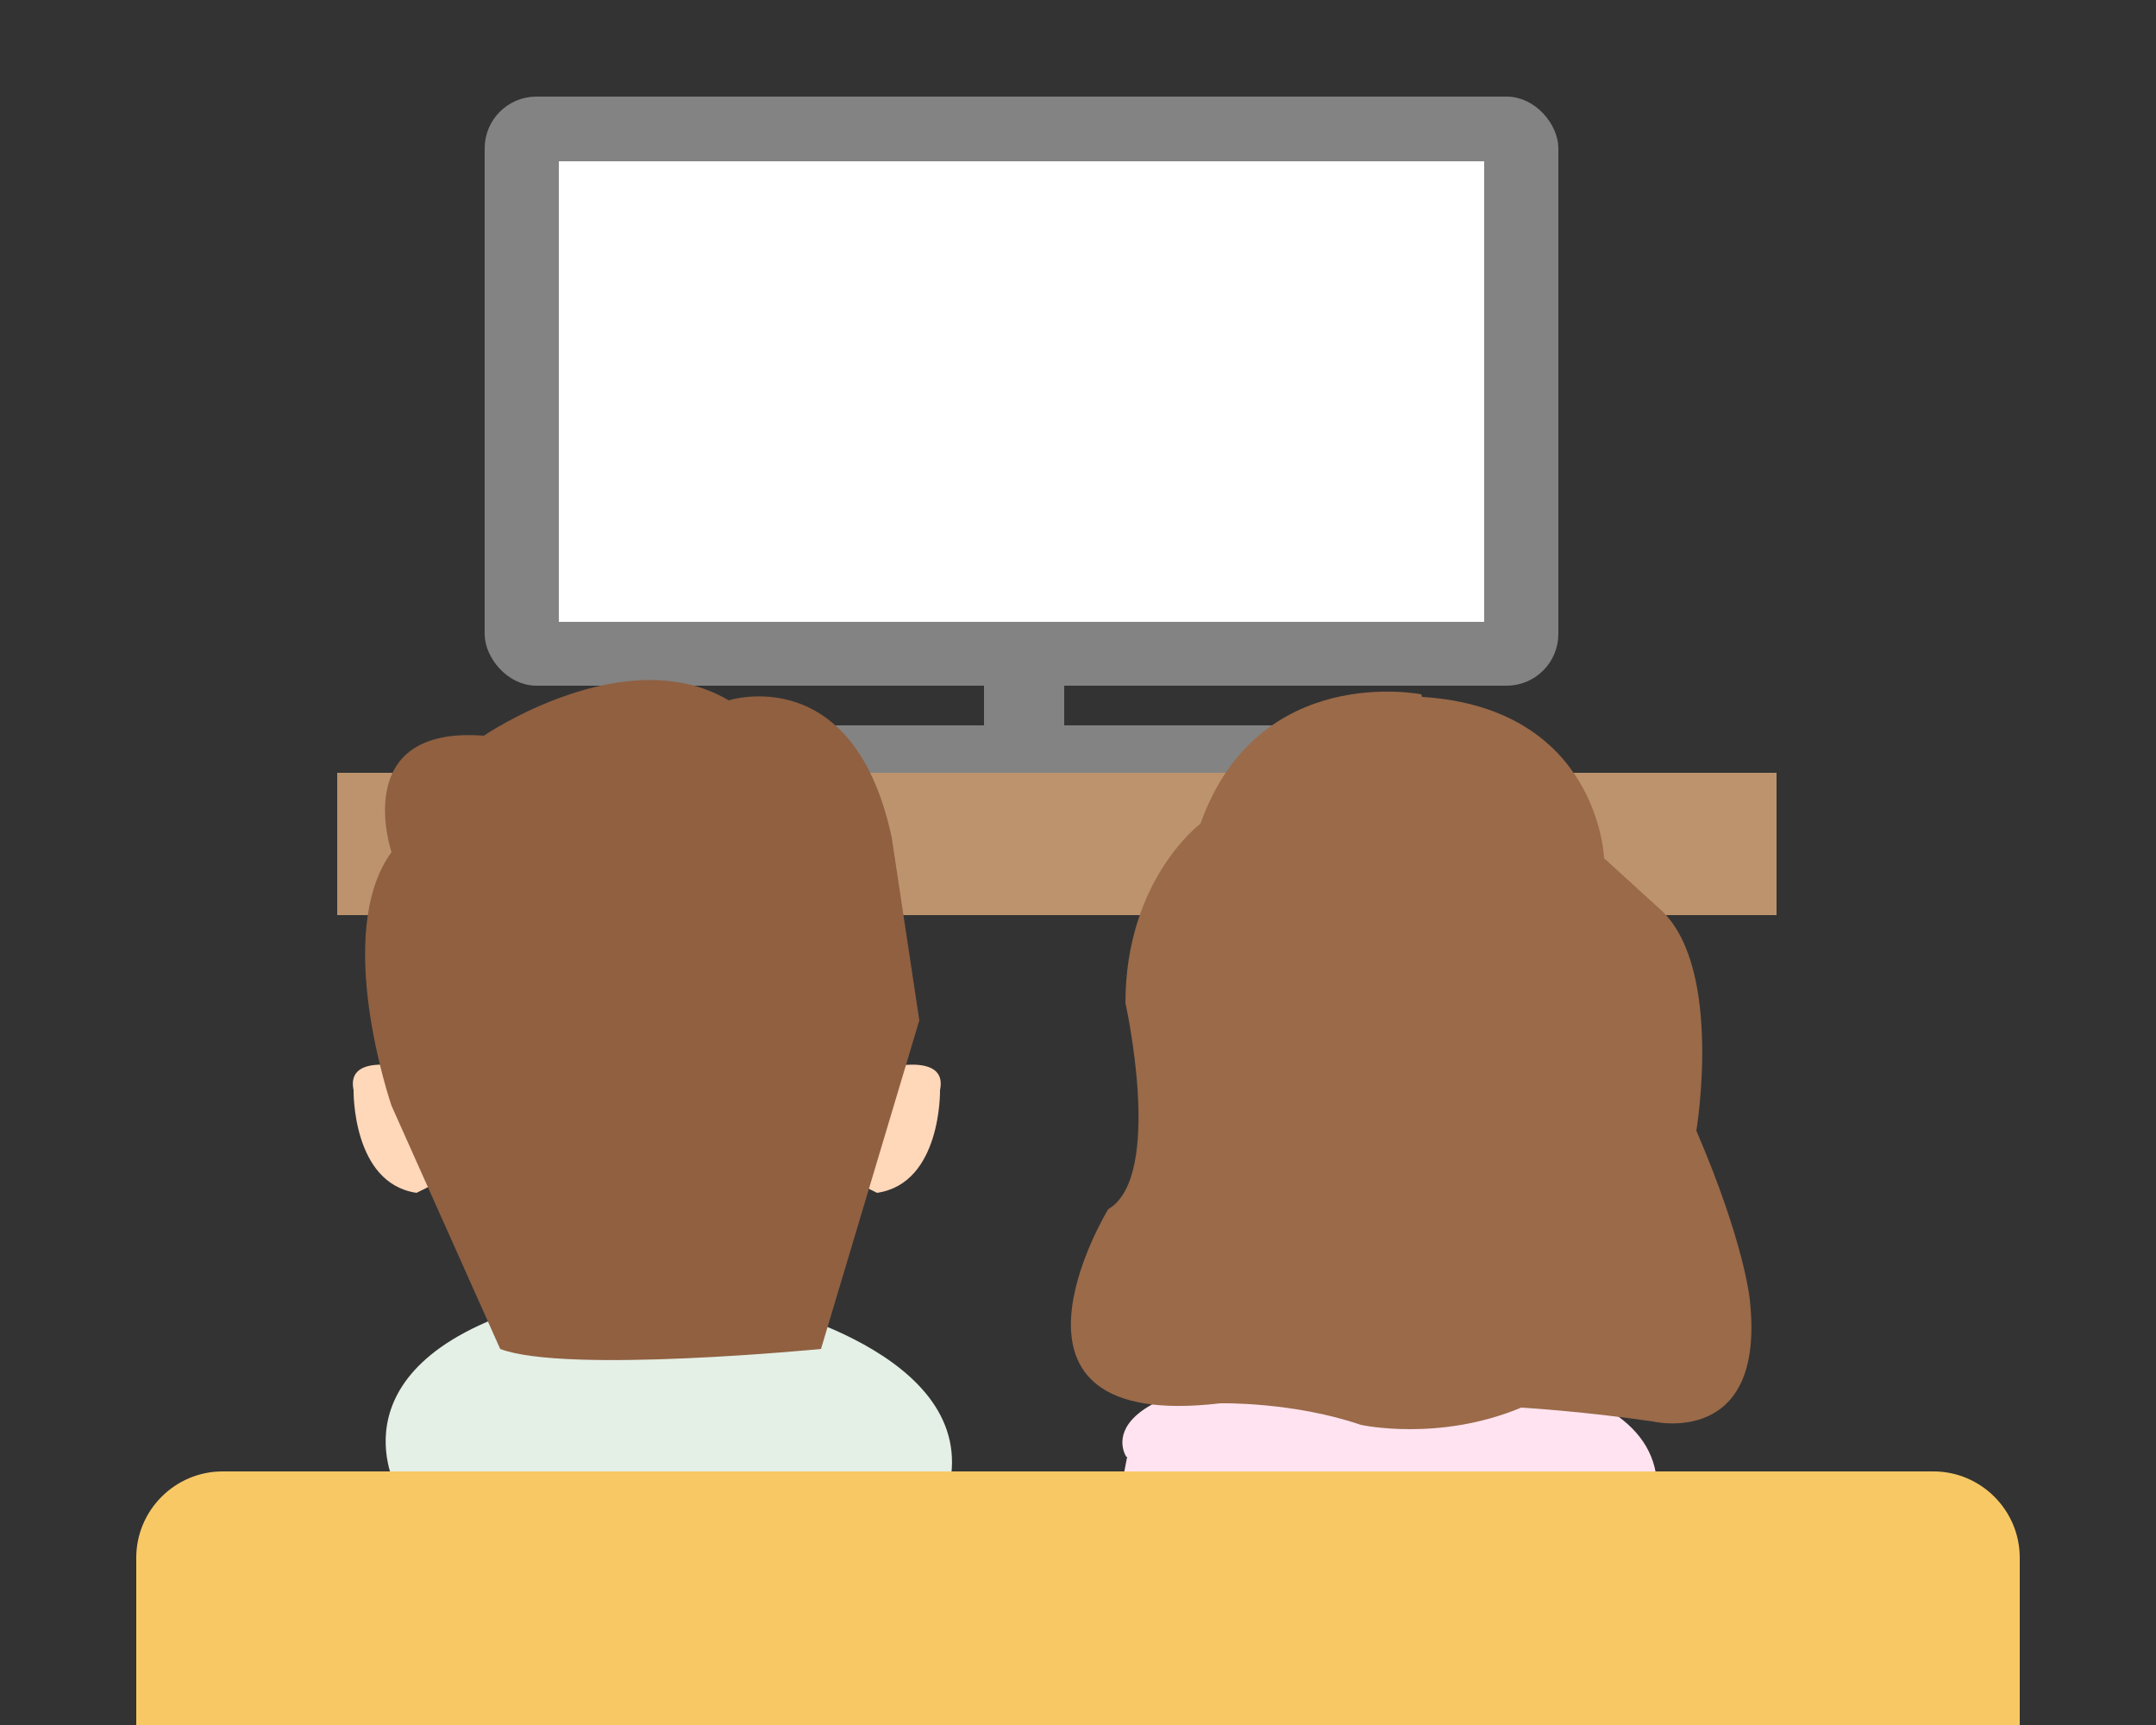
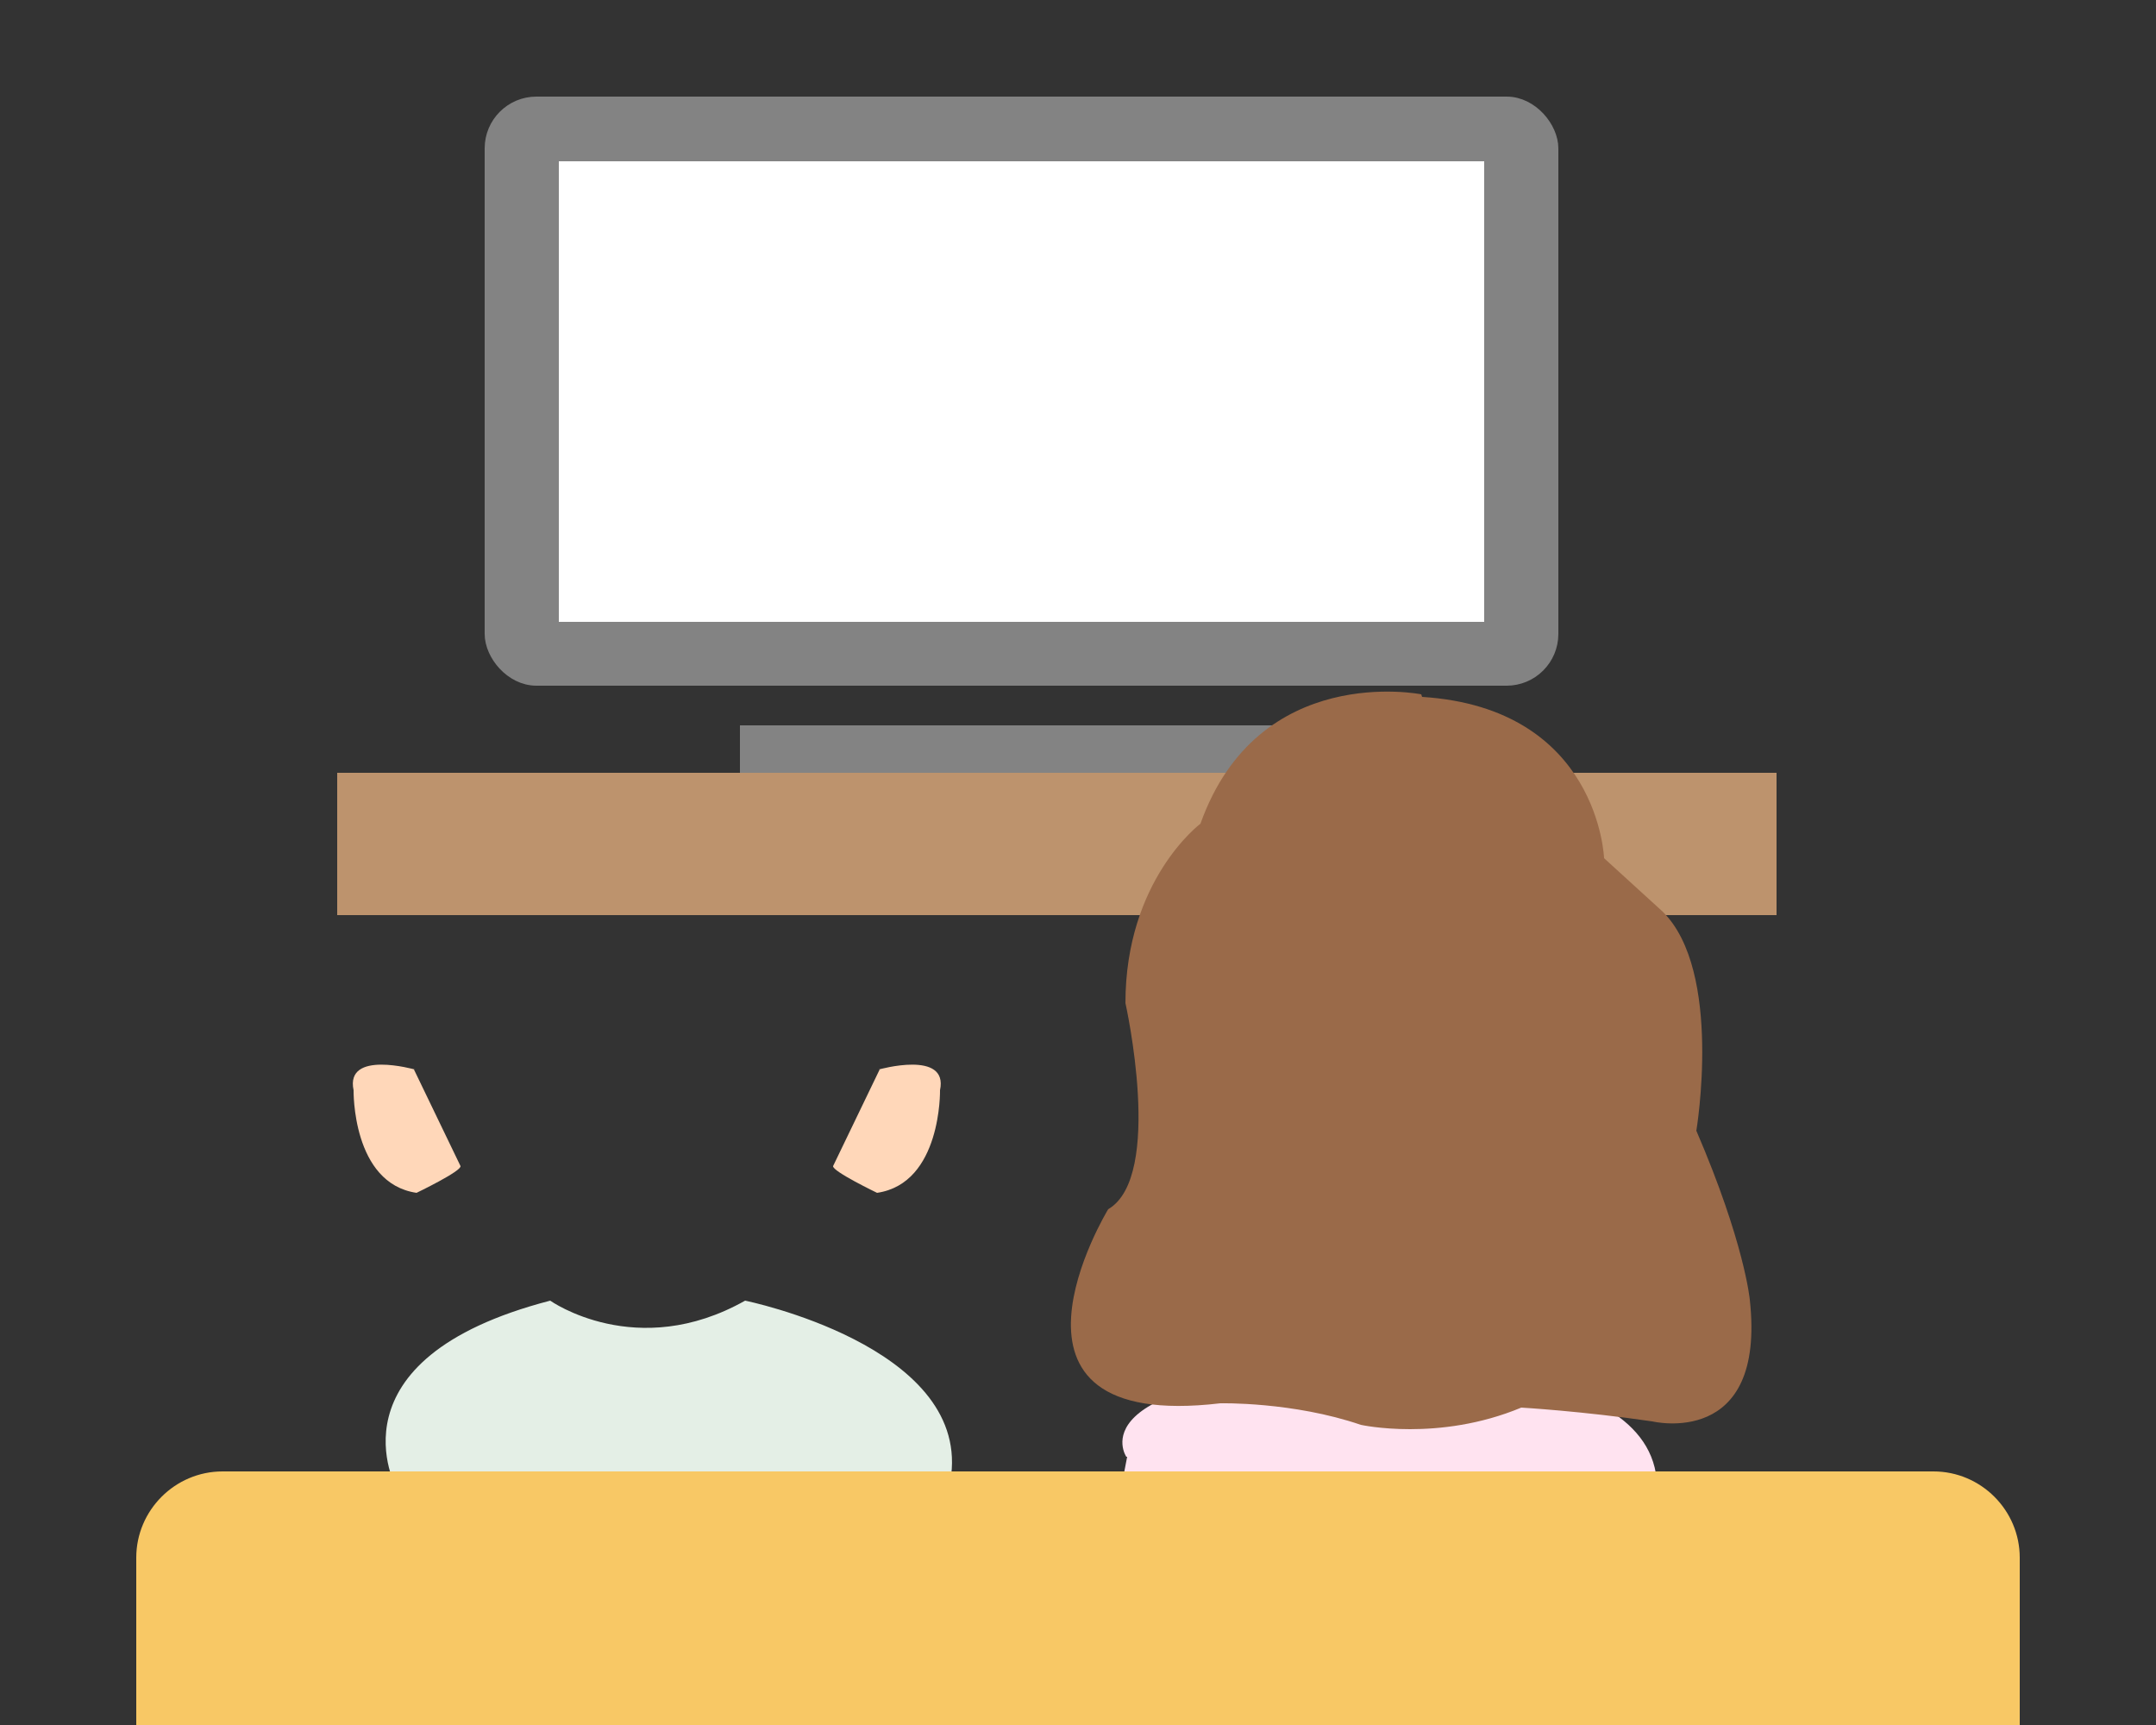
<svg xmlns="http://www.w3.org/2000/svg" id="_レイヤー_1" data-name="レイヤー 1" width="250" height="200" viewBox="0 0 250 200">
  <rect x="0" y="0" width="250" height="200" fill="#333333" stroke="none" />
-   <rect x="115.1" y="75.3" width="7.3" height="9.8" fill="#838383" stroke="#838383" stroke-miterlimit="10" stroke-width="2" />
  <rect x="86.8" y="85.1" width="64.1" height="3.5" fill="#838383" stroke="#838383" stroke-miterlimit="10" stroke-width="2" />
  <rect x="39.1" y="89.6" width="166.9" height="16.5" fill="#bd936d" />
  <rect x="57.2" y="12.2" width="122.5" height="66.3" rx="5" ry="5" fill="#838383" stroke="#838383" stroke-miterlimit="10" stroke-width="2" />
  <rect x="64.8" y="18.7" width="107.3" height="53.4" fill="#fff" />
  <g>
-     <path d="m68,141.4s-.2,4.6-1.6,6.8l-2.6,2.6s10.5,7.1,22.6,0c0,0-6-7.9-5.2-9.4h-13.1Z" fill="#fff" stroke="#838383" stroke-miterlimit="10" stroke-width="2" />
    <path d="m46,172.6s-8.4-15,17.8-21.8c0,0,10,7.1,22.6,0,0,0,25.7,5.2,23.9,20.2l-64.3,1.6Z" fill="#e4efe6" />
    <g>
      <path d="m48.1,124s-8.1-2.3-7.1,2.4c0,0-.2,10.8,7.3,11.9,0,0,5.2-2.5,5.1-3.1l-5.4-11.2Z" fill="#ffd7b9" />
      <path d="m101.9,124s8.1-2.3,7.1,2.4c0,0,.2,10.8-7.3,11.9,0,0-5.2-2.5-5.1-3.1l5.4-11.2Z" fill="#ffd7b9" />
-       <path d="m95.2,156.4s-29.6,2.9-37.2,0l-12.6-28.2s-6.9-20,0-29.4c0,0-5-14.7,10.7-13.5,0,0,16.4-11.2,28.4-4.1,0,0,14.5-4.7,18.9,15.9l3.2,21.2-11.4,38.1Z" fill="#906041" />
    </g>
  </g>
  <g>
    <path d="m130.6,168.9s-6.1-9,26.4-10.3c0,0,33.6-2.1,35.1,12.9h-61.9l.5-2.6Z" fill="#ffe3f0" />
    <path d="m164.8,80.5s-18.9-3.8-25.6,15c0,0-8.7,6.5-8.7,20.8,0,0,4.5,20.1-2,23.9,0,0-15.8,25.9,13,22.5,0,0,8.4-.2,16.3,2.5,0,0,9,2,18.6-2,0,0,7,.4,15.2,1.6,0,0,13.2,3.2,11.3-14.1,0,0-.6-6.6-6.2-19.6,0,0,3.1-18.5-3.9-25.4l-6.8-6.2s-.6-17.4-21.1-18.7Z" fill="#9a6a49" />
  </g>
  <path d="m25.8,170.6h198.4c5.5,0,10,4.5,10,10v19.6H15.8v-19.6c0-5.5,4.5-10,10-10Z" fill="#f8c865" />
</svg>